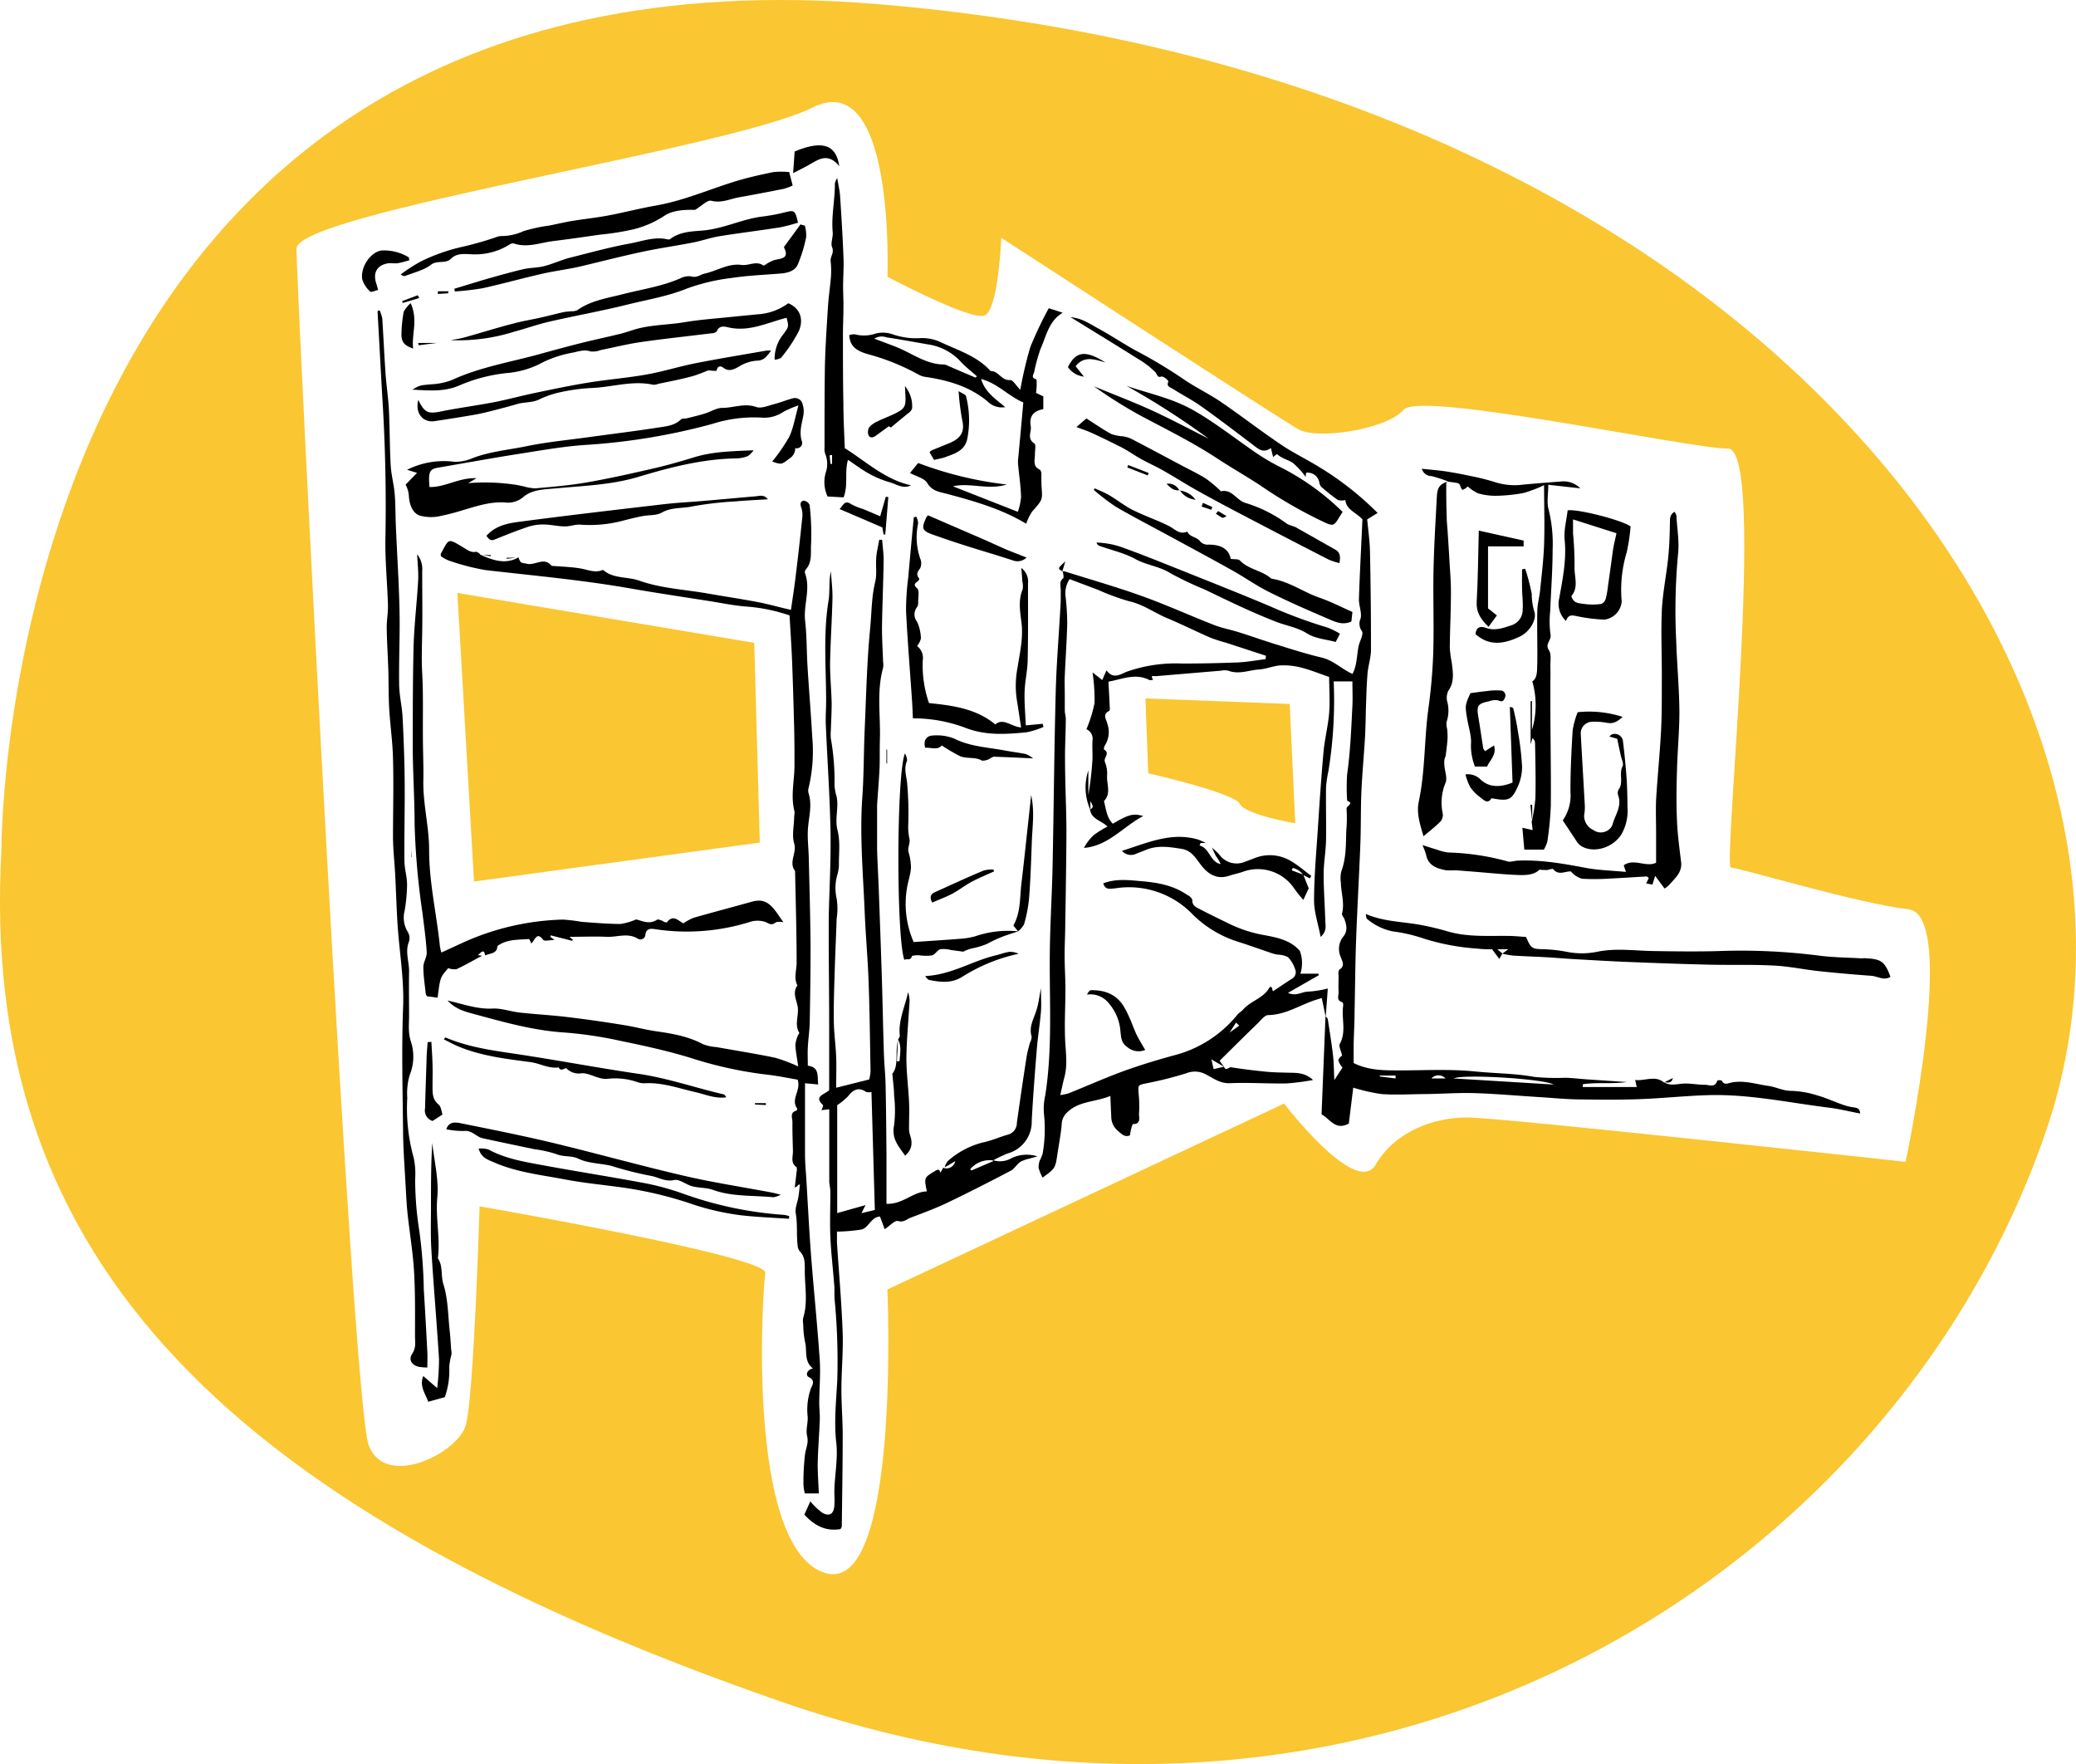
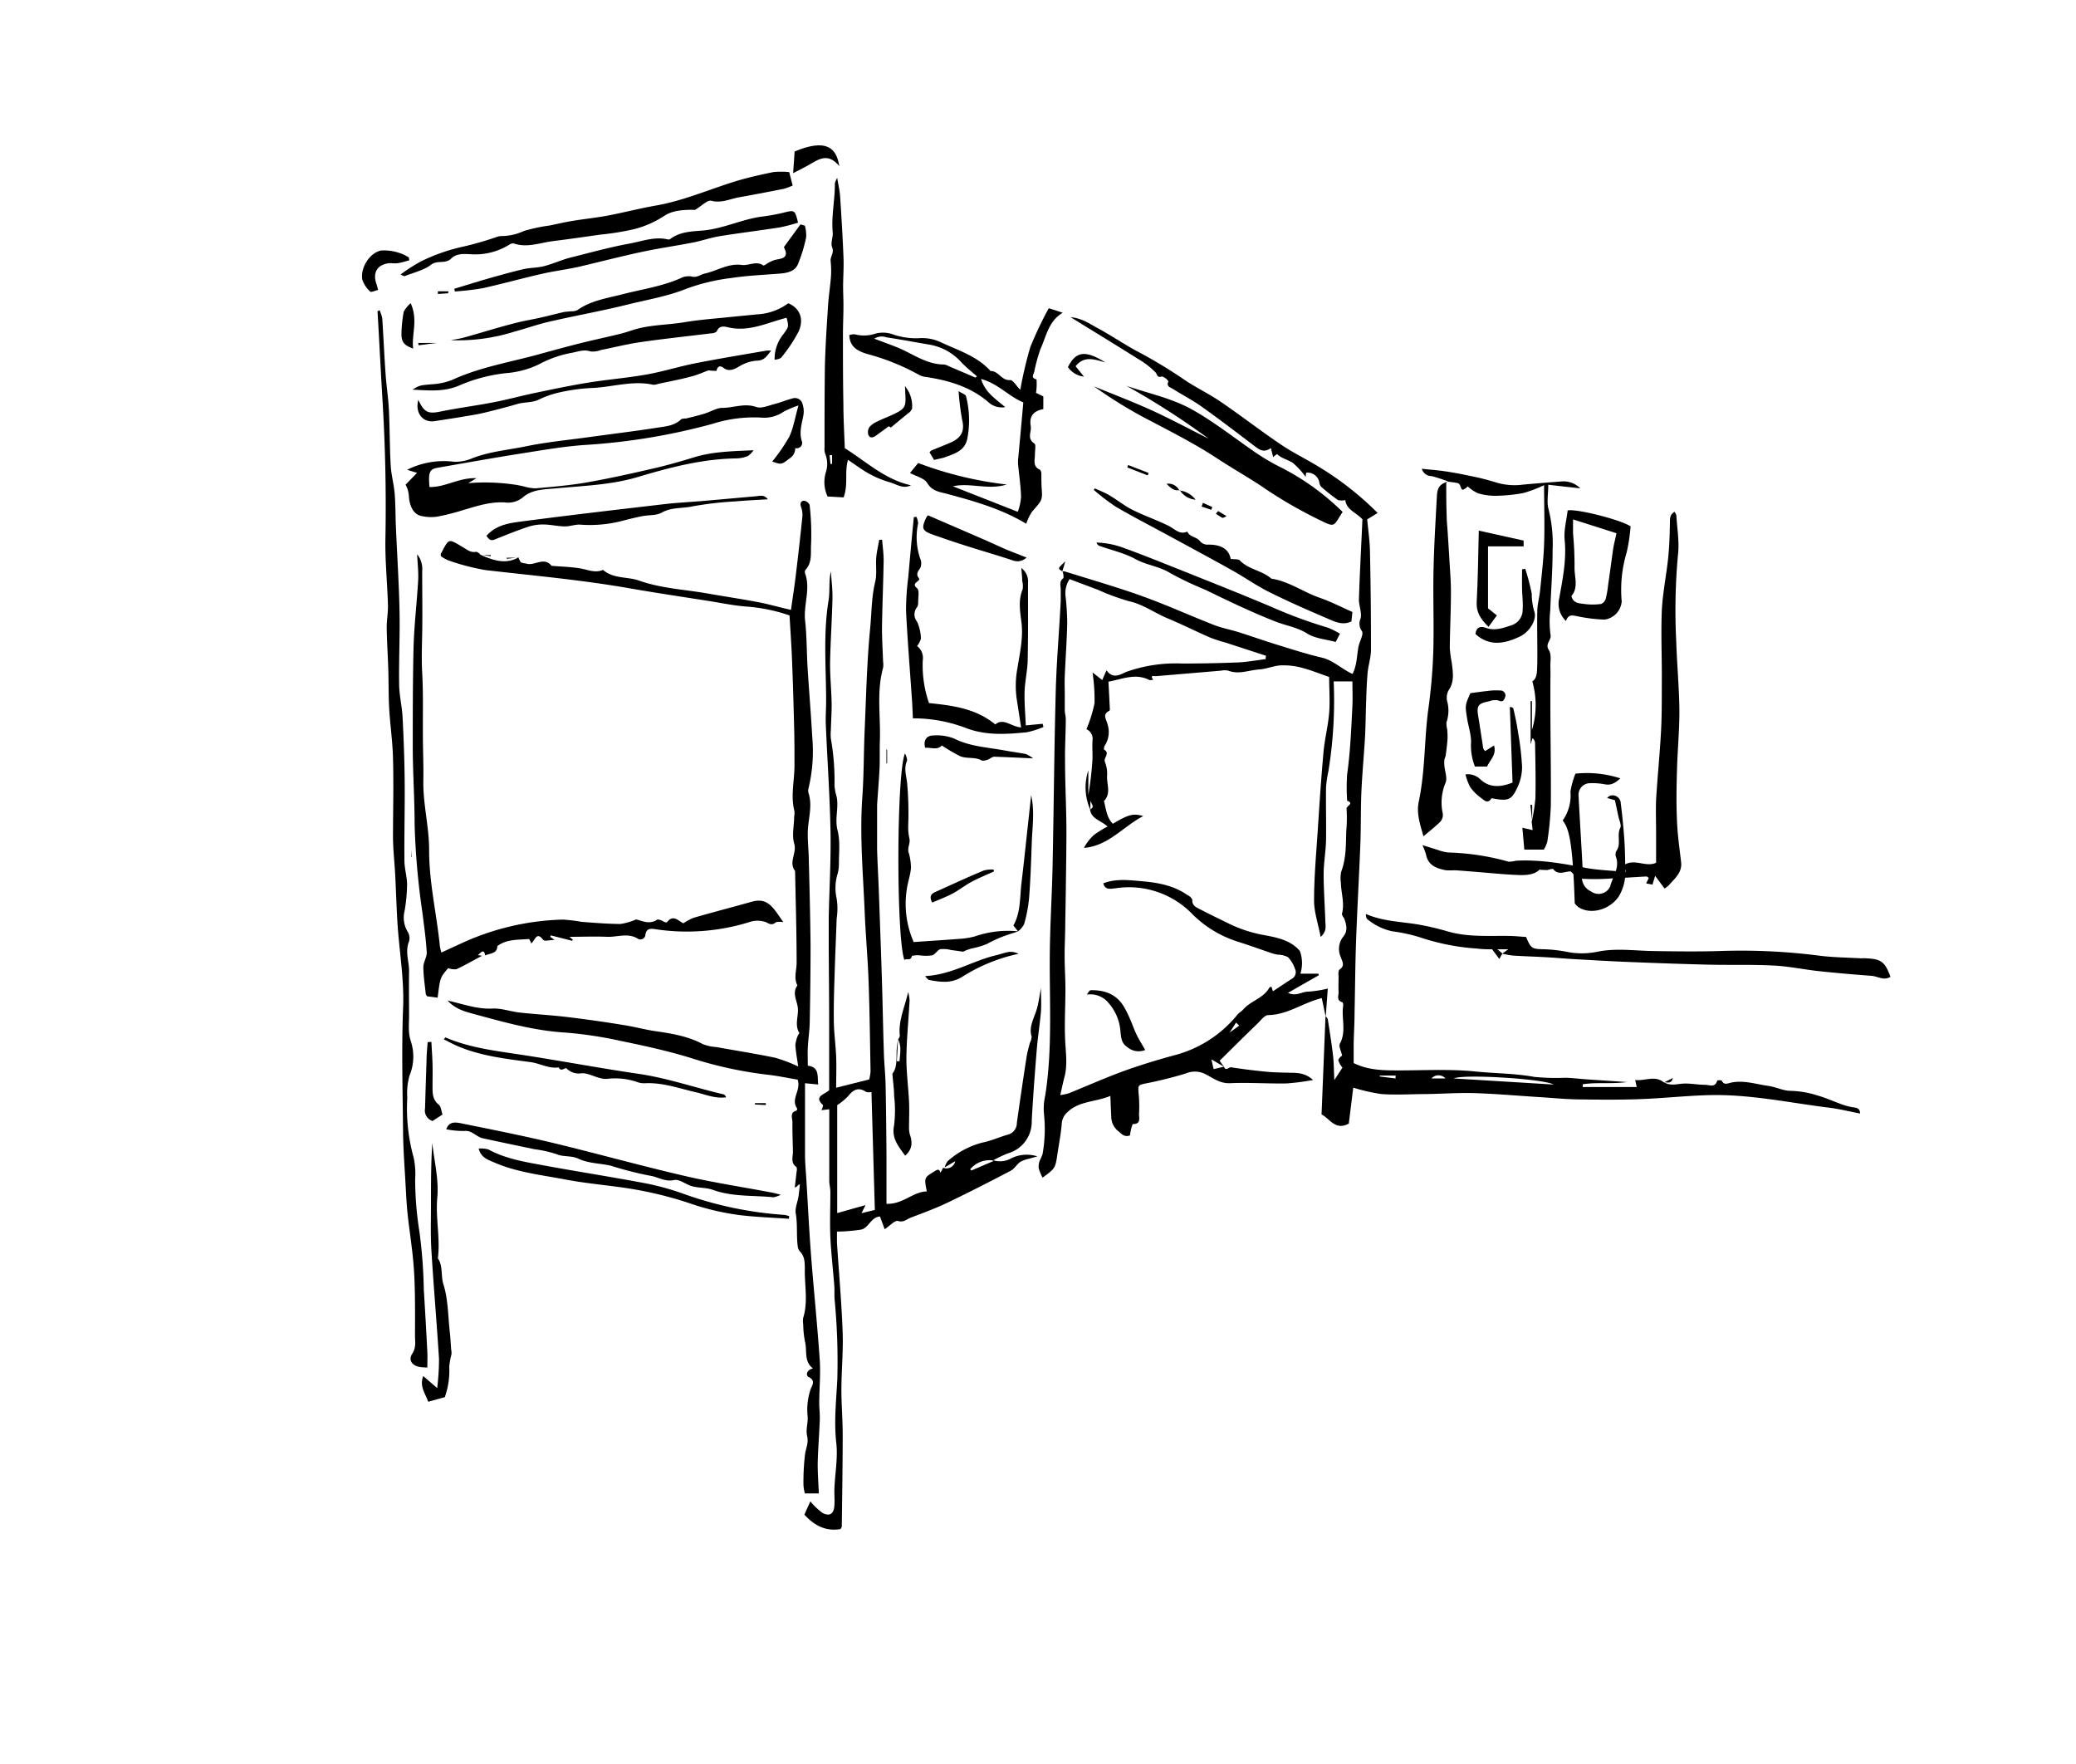
<svg xmlns="http://www.w3.org/2000/svg" id="a90775e9-e2d1-4d7d-bf5c-c9ee21fdeff3" data-name="Calque 2" viewBox="0 0 415.89 353.34">
  <defs>
    <style>.bbec4240-d647-4fae-9332-c8ef2716f887{fill:#fac631;}.\32 e0c1c30-e868-4709-9557-df4dc9a5e782{fill:#fff;}</style>
  </defs>
  <title>internat</title>
-   <path class="bbec4240-d647-4fae-9332-c8ef2716f887" d="M5.7,177S4.64-7.51,181.65,7.42s264.46,136.5,233.53,226.07S279.76,388.12,162.46,347.6,1.44,254.82,5.7,177Z" transform="translate(-5.42 -6.56)" />
  <path class="2e0c1c30-e868-4709-9557-df4dc9a5e782" d="M387.74,188.69c-10-1.11-33.9-8.34-35.57-8.34s7.23-83.93-.56-83.93-61.7-11.67-65-7.78-17.23,6.11-21.12,3.89S206,54.19,206,54.19s-0.56,14.45-3.34,15.56S183.2,62,183.2,62s1.67-42.24-15-33.9S64.81,49.18,64.81,56.41,75.93,287.07,79.26,296s17.79,1.67,19.45-3.89,2.78-43.91,2.78-43.91,57.8,10,57.25,13.34-3.89,54.47,11.67,60,12.78-56.69,12.78-56.69l79.48-37.24s14.45,18.9,18.34,12.23,11.67-9.45,18.34-9.45,87.82,8.89,87.82,8.89S397.75,189.8,387.74,188.69Zm-287.36-5.56-3.33-57.8,59.47,10,1.11,40Zm153.41-15.56c-1.11-2.22-18.34-6.11-18.34-6.11l-0.56-15,28.9,1.11,1.11,23.9S254.9,169.8,253.79,167.57Z" transform="translate(-5.42 -6.56)" />
  <path d="M271,210.25l-0.79-3.78c-0.59.19-1.27,0.37-1.93,0.62-2.88,1.07-5.54,2.74-8.78,2.8-0.72,0-1.46,1-2.11,1.64-2.52,2.43-5,4.9-7.64,7.51l0.87,1.19-2.52-1.47,0.45,1.95,2.07-.48c0.39,1,1,0,1.46.12q3.47,0.54,7,.88c1.48,0.15,3,.16,4.47.2s3.22-.1,4.92,1.46a48.07,48.07,0,0,1-5.34.69c-3.77.06-7.55-.21-11.31-0.05-2,.08-3.33-1-4.82-1.76a4.61,4.61,0,0,0-4-.2,77.78,77.78,0,0,1-8,2c-1.6.35-1.6,0.3-1.48,2a25.57,25.57,0,0,1,.09,4c-0.07.79,0.52,2.18-1.28,2.15a9.88,9.88,0,0,0-.54,2.26c-1.09.44-1.68-.29-2.39-0.88a3.7,3.7,0,0,1-1.36-2.86c-0.06-1.23-.11-2.45-0.18-4.16-3.09,1.27-6.21,1-8.54,3.2a3.36,3.36,0,0,0-1.2,2.36c-0.15,2-.55,4-0.84,5.94-0.44,3-.44,3-3,4.87a9.9,9.9,0,0,1-.78-1.9,3.52,3.52,0,0,1,.23-1.55,9.09,9.09,0,0,0,.56-1.32,28.68,28.68,0,0,0,.27-8,11.9,11.9,0,0,1,.26-3.71c1.47-9.38.82-18.81,0.91-28.23,0.05-6,.44-11.91.56-17.87,0.24-11.62.32-23.24,0.63-34.85,0.16-6,.7-12.08,1-18.11,0-.75,0-1.5,0-2.25s-0.38-1.66.55-2.3a3.12,3.12,0,0,0-.19-1.34l-0.06,0a1.41,1.41,0,0,1,.5,0c5.17,1.62,10.39,3.11,15.48,4.94,4.88,1.75,9.62,3.91,14.46,5.8,1.62,0.63,3.37.94,5,1.46,2.48,0.78,4.93,1.66,7.41,2.42,3,0.93,6.06,1.92,9.14,2.64,2.34,0.55,3.93,2.27,6.16,3.27,0.88-1.65.85-3.57,1.19-5.41,0.2-1.1,1.11-2.55.69-3.17a2.5,2.5,0,0,1-.26-2.51c0.29-1.21-.37-2.61-0.33-3.92,0.17-5.29.46-10.58,0.7-15.94-1.11-1.32-3.21-1.87-3.43-3.87a3.26,3.26,0,0,1-1.46,0,39.06,39.06,0,0,1-3.37-2.66,1.84,1.84,0,0,1-.4-1,2.38,2.38,0,0,0-2.6-1.82,3.7,3.7,0,0,0-.11.85,15.24,15.24,0,0,0-2.61-2.85c-1-.63-2.23-0.86-3.12-1.74a6.39,6.39,0,0,0-.79.61l-0.45-1.82c-1.46,1.08-2.41.27-3.43-.51-3.46-2.63-6.92-5.27-10.46-7.79-1.83-1.31-3.86-2.34-5.76-3.55-0.47-.3-1.38-0.46-0.87-1.49a2.39,2.39,0,0,0-1.32-1c-1,.35-0.87-0.38-1.29-0.83a17,17,0,0,0-3.52-2.7c-4.34-2.73-8.72-5.4-13.48-8.34,2.31,0.22,3.8,1.32,5.34,2.15,2.66,1.43,5.17,3.15,7.83,4.59a98.06,98.06,0,0,1,9.4,5.64c2.39,1.66,5.07,2.91,7.48,4.55,4.09,2.79,8,5.83,12.11,8.6,2.42,1.64,5.09,2.91,7.58,4.45a61.15,61.15,0,0,1,11.77,9.24l-2.09,1.29c0.19,2,.51,4.2.56,6.36q0.21,9.87.2,19.73c0,1.57-.54,3.13-0.68,4.71-0.18,2-.23,4-0.3,6-0.08,2.24-.09,4.49-0.21,6.73-0.21,3.69-.57,7.37-0.73,11.06-0.15,3.51-.07,7-0.21,10.54-0.25,6.38-.62,12.76-0.85,19.14-0.18,4.85-.2,9.71-0.31,14.57,0,2.09-.14,4.19-0.18,6.28,0,1.26,0,2.51,0,3.78,3,1.47,6,1.46,9,1.47,5.11,0,10.26-.3,15.32.21,3.95,0.4,7.93.37,11.86,1.09a44.81,44.81,0,0,0,6.28.17c1.45,0.05,2.9.23,4.35,0.33l7.93,0.53c-3.21.44-6.07,0-8.84,0.45l0,0.55h10.81L333,222.89c2,0.23,4-1,5.76.5l0-.06c1.13,0.72,2.29.44,3.53,0.31,1.55-.16,3.14.22,4.71,0.21,0.84,0,2,.67,2.44-0.84a1.39,1.39,0,0,1,.91,0c0.43,0.93,1.07.59,1.76,0.43,2.58-.59,5,0.28,7.56.63,1.56,0.22,2.94,1,4.61,1a18.63,18.63,0,0,1,5.14.89c1.74,0.48,3.39,1.25,5.09,1.85a11.28,11.28,0,0,0,2.15.55c0.7,0.1,1.34.15,1.41,1.24-2.29-.42-4.51-1-6.75-1.23-7.82-1-15.58-2.65-23.5-2.45-4.6.12-9.19,0.63-13.79,0.8-4,.15-7.92.12-11.87,0.06-2.77,0-5.53-.29-8.29-0.46-4.35-.27-8.69-0.66-13-0.8-3.23-.1-6.48.14-9.72,0.19-3,0-6,.21-8.94,0a36.35,36.35,0,0,1-5.69-1.29l-0.89,7.2c-2.71,1.48-3.81-1-5.46-1.84l0.79-19.64a1.5,1.5,0,0,1,.45.53c0.38,2.44.77,4.87,1.06,7.32,0.17,1.45.16,2.91,0.26,4.92l1.63-2.51a3.88,3.88,0,0,1-.84-1.5,1.87,1.87,0,0,1,.77-0.89c-0.19-.92-0.73-1.87-0.45-2.39,1.35-2.48.27-5.1,0.66-7.61a0.93,0.93,0,0,0-.16-0.7c-1.27-.34-0.72-1.32-0.76-2.07-0.05-1.09,0-2.17,0-3.26a2,2,0,0,1,.12-1.17c1.23-.76.65-1.59,0.32-2.54a3.94,3.94,0,0,1,.47-4.06c1-1.18.68-2.44,0.21-3.7a2.66,2.66,0,0,1-.46-0.84c0.6-2.13-.15-4.2-0.2-6.29a6.32,6.32,0,0,1,.08-2.26c1-2.65.92-5.39,1-8.13a27.73,27.73,0,0,0,.06-4.4c-0.09-.63,1.63-1.06.12-1.64a38.23,38.23,0,0,1,0-5.32c0.64-4.55.82-9.12,1.05-13.69,0.08-1.57,0-3.14,0-4.89h-3.75a88,88,0,0,1-1.06,18,22.89,22.89,0,0,0-.47,3.16c-0.05,3.55.05,7.1,0,10.64-0.05,2.25-.47,4.5-0.48,6.75,0,3.1.23,6.21,0.33,9.31,0,1,.41,2.11-0.93,3.32-0.51-2.67-1.32-5-1.32-7.26,0-4.76.44-9.53,0.75-14.28,0.34-5.2.68-10.39,1.15-15.58,0.24-2.59.91-5.14,1.12-7.73,0.2-2.41,0-4.84,0-7.22-1.86-.64-3.64-1.37-5.49-1.85a14.07,14.07,0,0,0-4.2-.47c-1.46.08-2.89,0.73-4.36,0.82-2,.13-4.05,1.06-6.15.24a3.49,3.49,0,0,0-1.47,0L237,142c-0.43,0-1.25-.25-0.57.7a1.56,1.56,0,0,1-.74.08c-2.81-1.45-5.44-.17-8.21.32,0.1,1.9.19,3.64,0.27,5.37a0.67,0.67,0,0,1-.08.46c-1.49.74-.62,1.66-0.38,2.7a5,5,0,0,1-.51,4.22,1.26,1.26,0,0,0-.19.85c1.3,0.74-.16,1.64.18,2.48a6.21,6.21,0,0,1,.44,2.67c-0.14,1.73.88,3.61-.63,5.17,0.43,1.57.51,3.3,1.78,4.54,3.2-1.89,4.09-2.11,6.09-1.54-4,2.08-7,6-11.88,6.38a9.37,9.37,0,0,1,2-2.59,20.93,20.93,0,0,1,2.72-1.69c-1.3-1.24-3.23-1.47-3.5-3.4,0.7-.48.7-0.48,0.07-1.73v1.8a10.9,10.9,0,0,1-.41-7.92v4.91a64.59,64.59,0,0,0,.81-6.86c0.09-1.43-.09-2.88.05-4.3a2.11,2.11,0,0,0-1.24-2,27.68,27.68,0,0,0,1.62-5.21,36.45,36.45,0,0,0-.4-6.16l1.94,1.53,0.86-1.95c1.36,1.9,2.89.75,4,.3a29.55,29.55,0,0,1,11.16-1.66q5.56,0,11.12-.22c1.87-.08,3.73-0.43,5.59-0.66l0.07-.68-8-2.61a32.13,32.13,0,0,1-3.11-1c-3-1.31-5.89-2.76-8.87-4-2.49-1.08-4.7-2.71-7.45-3.31a45.9,45.9,0,0,1-6.18-2.27l-5.73-2.16a5.15,5.15,0,0,0-.78,3.65,50.63,50.63,0,0,1,.31,5.2c-0.08,3.5-.34,7-0.49,10.49-0.06,1.33,0,2.66,0,4,0,1,0,2,0,2.94,0,0.58.2,1.16,0.2,1.73,0,2.69-.18,5.37-0.15,8.06,0,4.62.24,9.23,0.28,13.85,0,3.48-.05,7-0.1,10.45q-0.05,4.15-.13,8.29c0,2.31-.14,4.62-0.13,6.94s0.16,4.35.16,6.52c0,3.44-.22,6.9-0.05,10.33,0.12,2.45.5,4.88-.15,7.31-0.29,1.08-.51,2.18-0.83,3.59a11.49,11.49,0,0,0,1.68-.35c3.58-1.45,7.1-3,10.72-4.35,3.37-1.23,6.82-2.28,10.28-3.23a24,24,0,0,0,12.81-8.18c0.31-.39.79-0.63,1.12-1,1.52-1.78,4.13-2.27,5.3-4.46a0.79,0.79,0,0,1,.4-0.11l0.29,0.89c1.3-.86,2.54-1.7,3.81-2.51a1.52,1.52,0,0,0,.6-2,6.2,6.2,0,0,0-1.4-2.33,4.84,4.84,0,0,0-2.07-.5,8.74,8.74,0,0,1-1-.23c-2.26-.76-4.5-1.58-6.77-2.3a22.5,22.5,0,0,1-9.21-5.48,17.67,17.67,0,0,0-15.57-5.27c-1.06.1-2,.35-2.38-1,2.6-1,5.23-.64,7.77-0.42,3.18,0.27,6.35.85,9.07,2.75a2.06,2.06,0,0,1,1,.94c-0.09,1.22.81,1.54,1.58,1.94,1.78,0.93,3.6,1.81,5.41,2.69a26.56,26.56,0,0,0,6.88,2.37c2.8,0.52,5.76,1,7.67,3.27a7,7,0,0,1,.11,4.55h3.62l0.06,0.32-6.16,3.52c1.66,0.8,2.8-.27,4.07-0.24a21.76,21.76,0,0,0,3.9-.62Zm45.65,13.55c-1.83-1.13-18.07-2.15-20-1.22ZM285,222.58V222h-3.16v0.19Zm10,0a1.9,1.9,0,0,0-2.82,0h2.82ZM253.68,212l-0.64-.61-1.29,2Z" transform="translate(-5.42 -6.56)" />
  <path d="M194.68,240.39a3.38,3.38,0,0,1,.61-1.26,16.76,16.76,0,0,1,7-3.72c1.72-.34,3.35-1.1,5-1.56a2.41,2.41,0,0,0,1.84-2.38q0.92-6.58,1.94-13.15c0.15-1,.44-2,0.69-2.92a2.9,2.9,0,0,0,.34-1.18c-0.64-2,.48-3.67,1-5.46,0.39-1.26.53-2.59,0.86-4.27,0,1.82.1,3.25,0,4.66-0.22,2.59-.64,5.15-0.85,7.74-0.38,4.73-.75,9.46-1,14.19a6.57,6.57,0,0,1-4.82,6.52,27,27,0,0,0-2.94,1.4,5.05,5.05,0,0,0-4.57,1.77,1.15,1.15,0,0,0,.26.24l4.35-1.86-0.12-.22a4.58,4.58,0,0,0,3.82-.4,7.07,7.07,0,0,1,5.16-.34c-0.79.22-1.19,0.32-1.59,0.45a6.69,6.69,0,0,0-1.84.65c-0.72.51-1.19,1.42-2,1.82-4.22,2.21-8.46,4.38-12.75,6.43-2.35,1.12-4.81,2-7.24,2.94-0.79.3-1.38,1-2.52,0.65-0.62-.17-1.6.95-2.66,1.65l-0.94-2.54c-1.8.09-2.25,2.27-3.75,2.61a35.06,35.06,0,0,1-4.87.41c0,0.75,0,1.49,0,2.22,0.39,6,.92,11.92,1.14,17.89,0.14,3.83-.24,7.68-0.25,11.53,0,3,.26,6.06.26,9.09,0,6.12-.11,12.24-0.18,18.36a1.51,1.51,0,0,1-.29.5c-2.88.48-5.16-.66-7.21-2.9l1.2-2.66a13.34,13.34,0,0,0,2.44,2.32c1.41,0.75,2.24.19,2.37-1.41,0.08-1,0-2,0-3,0.06-3.23.75-6.45,0.38-9.67-0.48-4.24,0-8.46.21-12.68a129.89,129.89,0,0,0-.54-16c-0.08-.9,0-1.81-0.06-2.71-0.25-3.25-.64-6.5-0.79-9.76-0.13-3,0-6.05,0-9.08,0-.74-0.22-1.48-0.22-2.22,0-4.75,0-9.5,0-14.33l-1.57.18a2.78,2.78,0,0,0,.33-1c-1.93-1.78.21-2.07,1.22-3,0-4.16,0-8.54,0-12.91,0-5.3-.06-10.59-0.09-15.89,0-1.93,0-3.86,0-5.78,0.12-5.72.46-11.45,0.36-17.16-0.13-7.15-.64-14.29-0.94-21.43-0.07-1.59.06-3.19,0.06-4.78,0-6.72-.61-13.45.49-20.16,0.31-1.88,0-3.86.46-5.8,0.12,1.81.36,3.63,0.32,5.43-0.1,4.36-.41,8.72-0.48,13.09,0,2.65.27,5.31,0.32,8,0,1.75-.11,3.5-0.16,5.25a8.91,8.91,0,0,0,0,1.73,48.38,48.38,0,0,1,.73,9.36,9.54,9.54,0,0,0,.41,2.2c0.49,2.23-.4,4.44.19,6.77s0.25,4.67.28,7a7.69,7.69,0,0,1-.25,1.7,9.61,9.61,0,0,0-.2,5,13,13,0,0,1,0,4c-0.12,3.5-.28,7-0.39,10.5-0.1,3.25-.22,6.51-0.18,9.76,0,2.48.37,4.94,0.47,7.42,0.08,2,0,3.94,0,6.21l6.62-1.66a8.72,8.72,0,0,0,.27-1.65c-0.11-6-.18-12-0.39-17.93-0.17-4.69-.6-9.37-0.79-14.07-0.32-7.57-1-15.13-.48-22.73,0.33-4.52.28-9.06,0.48-13.59,0.3-6.8.44-13.61,1.1-20.38,0.3-3.08.26-6.22,1-9.28,0.39-1.56.09-3.28,0.22-4.92,0.1-1.19.39-2.37,0.6-3.55l0.58,0c0.11,1.43.32,2.86,0.3,4.28-0.07,4.45-.27,8.9-0.33,13.35,0,2.26.14,4.51,0.22,6.77a4.32,4.32,0,0,1,0,1.26c-1.33,4.77-.48,9.63-0.64,14.45-0.06,1.84,0,3.69-.06,5.53-0.12,2.5-.34,5-0.5,7.49,0,0.5,0,1,0,1.51,0,2.43,0,4.86,0,7.29,0.07,2.75.24,5.5,0.34,8.24,0.22,6,.44,12.06.63,18.09,0.15,4.85.23,9.71,0.39,14.56,0.06,2.07.29,4.13,0.34,6.19,0.1,4.67.14,9.35,0.18,14,0,3.26,0,6.53,0,10,3.33,0.13,5.3-2.44,8.08-2.48-0.55-2.81-.52-2.76,1.5-4,0.64-.41,1-0.59,1.24.26,0.17-.32.35-0.65,0.53-1a1.79,1.79,0,0,0,2.42-1.32Zm-14,8.53L180,225.29a2.36,2.36,0,0,1-1.05,0c-1.56-1.06-2.62-.45-3.65.87a13,13,0,0,1-2.16,1.77v21.62l5.67-1.6L178,249.57Z" transform="translate(-5.42 -6.56)" />
  <path d="M101.62,117.67c2.49,1.07,5,2.05,7.66.54l0,0a3.22,3.22,0,0,0,.51,1,3.28,3.28,0,0,0,1,.22c1.67,0.61,3.59-1.47,5.13.47,1.9,0.16,3.83.2,5.71,0.51,1.54,0.25,3,1,4.59.3,2.09,1.83,4.88,1.31,7.27,2.16,4.41,1.56,9.07,1.76,13.63,2.56,3.47,0.61,7,1.13,10.42,1.79,2,0.39,4.06,1,6.34,1.5,0.35-2.51.73-4.88,1-7.26q0.69-5.64,1.27-11.3a4.34,4.34,0,0,0-.21-1.93c-0.27-.7-0.18-1.27.48-1.38a1.48,1.48,0,0,1,1.19.84,51.3,51.3,0,0,1,.3,7.78c-0.13,1.73.3,3.71-1.12,5.22a0.87,0.87,0,0,0-.08.74c1.13,3.14-.35,6.28,0,9.44s0.3,6.21.49,9.31c0.29,4.68.68,9.36,0.94,14a31.86,31.86,0,0,1-.74,10.25,1.83,1.83,0,0,0,0,1c0.79,2.49,0,4.92-.14,7.39-0.09,1.82.13,3.66,0.18,5.49,0.14,5.87.31,11.75,0.36,17.62,0,5-.06,10-0.16,15,0,1.83-.3,3.65-0.39,5.48-0.06,1.15,0,2.31,0,3.62,2.35,0.27,1.89,2.07,2.08,3.76l-2.64-.25c0,1.73,0,3.45,0,5.17,0,3,0,6.07,0,9.11,0,1.67.17,3.34,0.27,5,0.3,5,.55,10,0.93,15.06,0.54,7,1.27,14,1.75,21.06,0.19,2.83-.08,5.7-0.1,8.55,0,1.16.15,2.33,0.11,3.49-0.11,2.93-.36,5.87-0.42,8.8,0,1.9.14,3.81,0.23,5.92h-2.8a8.57,8.57,0,0,1-.28-1.67,46.44,46.44,0,0,1,.33-6.28c0.19-1.17.72-2.17,0.41-3.51s0.18-2.57.1-3.92a12.77,12.77,0,0,1,.65-5.65c0.24-.58,1-1.58-0.44-2.28-0.66-.33-0.41-1.47.86-1.72-1.89-1.43-1.12-3.58-1.61-5.39a19.71,19.71,0,0,1-.35-3.49,3.55,3.55,0,0,1,0-1.26c1-3.24.26-6.53,0.32-9.79,0-1.27,0-2.52-1-3.53a2,2,0,0,1-.43-1.09c-0.27-2.14,0-4.31-.38-6.48-0.2-1.06.36-2.26,0.54-3.4,0.12-.78.19-1.57,0.29-2.44a1.28,1.28,0,0,0-.36.13,1,1,0,0,1-.67.48c0.12-1,.25-2.08.36-3.13a1.79,1.79,0,0,0,0-.93c-1.28-.87-0.7-2.12-0.73-3.23-0.05-1.94-.12-3.87-0.1-5.81,0-.81-0.58-1.9.79-2.28a0.5,0.5,0,0,0,.15-0.44c-1.36-1.9.85-3.6,0.1-5.77-1.88-.31-4-0.77-6.11-1a80.52,80.52,0,0,1-15.25-3.33c-4.63-1.43-9.39-2.46-14.14-3.44a80.61,80.61,0,0,0-11.17-1.67c-6.09-.38-11.89-2-17.71-3.58-2-.54-4.08-1-5.75-2.83,3.15,0.72,6,1.77,9,1.61,1.8-.09,3.62.6,5.45,0.8,3.15,0.35,6.32.51,9.46,0.89,3.83,0.46,7.65,1,11.46,1.63,2.12,0.33,4.21.91,6.34,1.22,3.26,0.47,6.48,1,9.44,2.59a8.86,8.86,0,0,0,2.67.58c3.95,0.71,7.92,1.33,11.84,2.15a31.57,31.57,0,0,1,4.59,1.74c-0.23-1.61-.51-3-0.57-4.3a6.38,6.38,0,0,1,.55-2,3.25,3.25,0,0,0,.25-0.41c-1.05-1.68-.07-3.48-0.33-5.2-0.22-1.45-1.13-2.86-.06-4.32-0.78-1.49-.16-3-0.16-4.53,0-6.13-.19-12.27-0.31-18.4-1.36-1.76.41-3.59-.18-5.51-0.5-1.66,0-3.61,0-5.44a3.83,3.83,0,0,0,.06-1c-0.81-3.07,0-6.13,0-9.19,0-2.69,0-5.39-.08-8.08-0.11-4.37-.24-8.74-0.41-13.11-0.12-2.94-.33-5.87-0.5-8.86a34.52,34.52,0,0,0-8.71-1.78c-2.42-.18-4.83-0.69-7.23-1.07-5.39-.85-10.79-1.65-16.17-2.59-9.55-1.67-19.2-2.53-28.82-3.64a46.07,46.07,0,0,1-7.31-1.9,7.59,7.59,0,0,1-1.59-.87,1.46,1.46,0,0,1-.05-0.46c1.73-3.16,1.36-3.19,4.58-1.27,0.84,0.51,1.51,1.06,2.56.83a1.76,1.76,0,0,1,.76.52v-0.07Z" transform="translate(-5.42 -6.56)" />
  <path d="M102,198c-1.7.91-3.39,1.87-5.13,2.7a3.76,3.76,0,0,1-1.66-.21c-1.61,1.85-1.61,1.85-2.12,5.91L91,206.13a1.4,1.4,0,0,1-.28-0.45c-0.19-1.8-.48-3.6-0.49-5.4,0-1,.73-2,0.68-3-0.16-2.65-.54-5.29-0.87-7.93a150.72,150.72,0,0,1-1.56-17.68c0-5-.34-10-0.37-15.07,0-6.82,0-13.64.16-20.46,0.13-4.45.67-8.89,0.92-13.34,0.09-1.74-.13-3.49-0.2-5.21A4.73,4.73,0,0,1,90,121c0,4.12.07,8.25,0,12.37-0.05,2.66-.15,5.31,0,8,0.23,4.17.11,8.36,0.14,12.54,0,3,.15,6,0.09,9-0.09,4.73,1.18,9.3,1.16,14,0,6.49,1.52,12.81,2.16,19.23a10.65,10.65,0,0,0,.29,1.22l4.35-2a51.59,51.59,0,0,1,20-4.6,34.18,34.18,0,0,1,3.74.45c2.59,0.2,5.18.41,7.77,0.43a12.49,12.49,0,0,0,3.15-.91c1.14,0.23,2.67,1.14,4.29,0a2.71,2.71,0,0,1,1.24.44,1.43,1.43,0,0,0,.63.16c1.22-1.67,2.28-.36,3.3.18a11,11,0,0,1,2.06-1.11c3.85-1.11,7.73-2.12,11.59-3.2,2-.57,3.28-0.15,4.72,1.71,0.54,0.69,1,1.43,1.68,2.37a3.53,3.53,0,0,0-1.48,0c-0.74.63-1.18,0.45-2,0a5.05,5.05,0,0,0-3.4,0,42.27,42.27,0,0,1-18.88,1.39c-0.86-.13-1.69-0.14-1.88,1.08a1,1,0,0,1-1.53.83c-2-1.23-4.12-.28-6.17-0.37-2.39-.11-4.79,0-7.51,0l0.7,0.62L120,195l-4.24-1.08-0.1.29,0.85,0.63c-0.89,0-2,.3-2.25,0-1.35-1.77-1.6,0-2.42.71a2.83,2.83,0,0,0-.44-0.9c-2.17.18-4.45,0-6.34,1.41-0.05,1.62-1.52,1.4-2.44,1.89-0.27-1.53-.91-0.49-1.47-0.07Z" transform="translate(-5.42 -6.56)" />
  <path d="M81.46,68.7A7.44,7.44,0,0,1,82,70.34c0.24,3.69.4,7.39,0.66,11.08,0.17,2.42.55,4.83,0.67,7.25,0.18,3.7.15,7.42,0.36,11.12,0.11,1.91.64,3.79,0.8,5.7,0.18,2.18.14,4.37,0.24,6.56,0.24,5.63.61,11.26,0.73,16.9,0.1,4.85-.15,9.7-0.08,14.55,0,2.24.57,4.47,0.69,6.71,0.22,4.29.38,8.58,0.42,12.87,0.05,5.28-.1,10.57-0.05,15.85,0,1.61.52,3.21,0.53,4.81a33,33,0,0,1-.49,5.25,5.49,5.49,0,0,0,.6,4.19,2.41,2.41,0,0,1,.29,1.93c-0.87,2.09.06,4.11,0,6.16-0.05,2.92,0,5.84,0,8.77,0,1.7-.23,3.34.36,5.11a9.83,9.83,0,0,1-.27,6.85,13.28,13.28,0,0,0-.45,4.48,36.87,36.87,0,0,0,1.29,12,15.74,15.74,0,0,1,.29,4.27,66.87,66.87,0,0,0,.86,10.54,100,100,0,0,1,.87,11.54q0.39,6.28.71,12.57c0.05,1,0,2,0,3.08a12.85,12.85,0,0,1-1.54-.11C88,280.11,87.16,279,88,277.72s0.55-2.42.56-3.58c0-4.34.06-8.7-.2-13-0.23-3.83-.88-7.63-1.29-11.45-0.19-1.81-.28-3.64-0.38-5.46-0.19-3.59-.48-7.18-0.52-10.77-0.08-8.33-.32-16.68,0-25,0.25-5.84-.8-11.5-1.14-17.25-0.19-3.19-.28-6.39-0.45-9.58-0.13-2.43-.41-4.86-0.43-7.3,0-5.28.15-10.55,0-15.83-0.07-3.35-.57-6.68-0.76-10-0.15-2.59-.1-5.19-0.18-7.78-0.09-2.83-.28-5.67-0.32-8.5,0-1.48.29-3,.25-4.45-0.13-4.44-.59-8.87-0.51-13.3q0.26-13.86-.58-27.68c-0.36-6-.65-11.93-1-17.9Z" transform="translate(-5.42 -6.56)" />
  <path d="M331.15,181.21l-0.45-1.32c2.06-1.49,4.47.48,6.49-.52,0-2.06,0-4,0-5.87,0-2.26-.09-4.52,0-6.77,0.28-4.65.76-9.29,1-13.94,0.18-3.62.13-7.25,0.15-10.88,0-4.38-.19-8.78,0-13.15,0.18-3.5.91-7,1.27-10.46,0.24-2.34.31-4.7,0.35-7.06,0-.86,0-1.62.92-2.16a2.42,2.42,0,0,1,.37.72c0.15,2.61.62,5.25,0.33,7.82a122.19,122.19,0,0,0-.36,17.32c0.15,4.71.6,9.42,0.64,14.13,0,3.86-.37,7.72-0.48,11.58-0.1,3.45-.17,6.9,0,10.35,0.1,2.75.5,5.5,0.82,8.24,0.25,2.11-1.27,3.26-2.42,4.61a5.93,5.93,0,0,1-.89.69L337,182l-0.54,1.75-1.26-.24,0.52-1.07a1.14,1.14,0,0,0-.43-0.32c-2.39.13-4.77,0.3-7.16,0.41a46,46,0,0,1-5.76.05,4.47,4.47,0,0,1-2.24-1.46c-1.16-.09-2.5.92-3.61-0.53a4.68,4.68,0,0,0-1.06.24,15.18,15.18,0,0,1-1.64-.07c-0.95,1-2.59,1.13-4.17,1.07-2.93-.1-5.85-0.42-8.78-0.65-1.32-.1-2.64-0.22-4-0.3a14.45,14.45,0,0,1-1.77,0c-1.86-.36-3.57-0.93-4-3.15a13.26,13.26,0,0,0-.72-1.89c1.18,0.37,2.1.67,3,.94a9,9,0,0,0,2.19.54,49.43,49.43,0,0,1,12.07,1.84,5.24,5.24,0,0,0,1.46-.19c4.87-.27,9.61.6,14.37,1.5C326,180.89,328.43,180.95,331.15,181.21Z" transform="translate(-5.42 -6.56)" />
  <path d="M209.82,84.64a78.3,78.3,0,0,1,2-8.54,75,75,0,0,1,3.7-7.8l2.8,0.9c-2.87,1.71-3.29,4.73-4.46,7.27a34.7,34.7,0,0,0-1.26,4.6c-0.19.65-.68,1.19,0.47,1.48a12.5,12.5,0,0,1-.1,2.71l1.46,0.7v2.55c-1.81.35-2.88,1.25-2.52,3.41,0.2,1.16-.83,2.47.73,3.48,0.36,0.23.1,1.43,0.11,2.19,0,1.12-.5,2.41,1,3.05a1.22,1.22,0,0,1,.29.87c0,0.89,0,1.79.05,2.69,0.19,2.53.16,2.49-1.91,4.84a9.91,9.91,0,0,0-1.17,2.43c-5-3-10.43-4.53-15.92-6-1.52-.4-2.94-0.53-3.92-2.17-0.56-.93-2.09-1.28-3.45-2l1.64-2a73.4,73.4,0,0,0,17.74,4.31c-3.73,1.17-7.31-.43-10.78.36l13,5.11a11.28,11.28,0,0,0,.65-3c-0.06-2.22-.41-4.44-0.61-6.66a6.92,6.92,0,0,1,.06-1.25c0.34-3.63.68-7.26,1-11-3-1.27-5.07-3.79-8.46-4.7,0.8,2.65,2.79,3.91,4.84,5.64A4,4,0,0,1,203.3,87c-3.58-3-7.87-4.25-12.38-4.93a3.89,3.89,0,0,1-1.42-.44,45,45,0,0,0-10.33-4.16c-1.82-.56-3.51-1.32-3.61-3.78a2.75,2.75,0,0,1,1.13-.16,7.2,7.2,0,0,0,4.19-.17,5.91,5.91,0,0,1,3.44.19,14.31,14.31,0,0,0,5.08.76,8.84,8.84,0,0,1,4.47.79c3.49,1.65,7.31,2.78,10,5.79,1.58-.08,2.15,1.94,3.91,1.8C208.37,82.66,209,83.85,209.82,84.64Zm-9-2.45,0.32-.24c-1.11-1-2.3-1.89-3.3-3a11.1,11.1,0,0,0-6.48-3.4c-2.79-.48-5.57-1-8.36-1.42a2.77,2.77,0,0,0-2.43.27c1.69,0.64,3.09,1.14,4.47,1.69,3.14,1.25,5.91,3.48,9.51,3.48a2.71,2.71,0,0,1,.94.34Z" transform="translate(-5.42 -6.56)" />
  <path d="M86.67,103.64l2.3-2.36-2-.62a16.46,16.46,0,0,1,9.47-1.6,8.66,8.66,0,0,0,3.65-.73c3.47-1.34,7.16-1.64,10.75-2.38,4.18-.86,8.46-1.26,12.7-1.85,4.49-.62,9-1.16,13.47-1.86,1.71-.27,3.53-0.36,4.9-1.73a2.51,2.51,0,0,1,.92-0.12c1.27-.31,2.55-0.61,3.8-1s2.33-1.12,3.49-1.13c2.26,0,4.43-1,6.8-.18,1,0.37,2.45-.28,3.66-0.59s2.45-.83,3.7-1.15a1.56,1.56,0,0,1,1.93,1.21,4.59,4.59,0,0,1,.17,2.1c-0.3,1.72-.89,3.36-0.36,5.17a1.08,1.08,0,0,1-1.29,1.49,2.37,2.37,0,0,1-1.14,2.08c-1.61,1.25-1.61,1.26-3.47.62a36.24,36.24,0,0,0,3.4-4.93c0.84-1.75,1.14-3.76,1.86-6.31a19.52,19.52,0,0,0-3,1.27,6.83,6.83,0,0,1-4.54,1.16,27.43,27.43,0,0,0-9.71,1.27,126.33,126.33,0,0,1-25.55,4.22c-4.34.3-8.66,1.07-13,1.75-5.47.86-10.91,1.85-16.37,2.79-1.76.3-2,.86-1.75,3.88,3.09,0.1,5.83-1.89,9.41-1.77l-1.65,1a40.88,40.88,0,0,1,9.11.27c0.65,0.07,1.29.23,1.93,0.35a9.42,9.42,0,0,0,2.42.42c3.42-.31,6.86-0.59,10.24-1.18,4.54-.79,9.05-1.8,13.55-2.84,2.69-.62,5.35-1.39,8-2.2,3.74-1.15,7.59-1.22,11.92-1.41a5,5,0,0,1-1.16,1.17,6.87,6.87,0,0,1-2.18.46c-6.81.08-13.35,1.78-19.78,3.71-5.37,1.6-10.85,1.77-16.33,2.28-2.34.22-4.85,0.18-6.68,1.74a4.7,4.7,0,0,1-3.72,1.09c-2.84-.17-5.49.69-8.16,1.48A46.85,46.85,0,0,1,93,110.05a8.84,8.84,0,0,1-3.23-.15c-1.45-.31-2.31-1.86-2.44-4A5.43,5.43,0,0,0,86.67,103.64Z" transform="translate(-5.42 -6.56)" />
  <path d="M306.4,197.54l-0.62,1.11-1.44-1.94c-0.79,0-1.87,0-2.94-.14a45.38,45.38,0,0,1-11.46-2.24,31.85,31.85,0,0,0-5.59-1.22,11.56,11.56,0,0,1-5.13-2.54,2.2,2.2,0,0,1-.16-0.93c3.46,1.5,7.07,1.52,10.57,2.12a53.65,53.65,0,0,1,5.85,1.38c4,1.15,8,.84,12,0.89,1.25,0,2.5.14,3.66,0.21,1,2.36,1.21,2.4,3.52,2.46a28.59,28.59,0,0,1,4.61.51,15.39,15.39,0,0,0,6.1,0c3.75-.78,7.49-0.21,11.24-0.15,4.42,0.07,8.84.13,13.25,0A123,123,0,0,1,370,198c2.74,0.34,5.52.36,8.28,0.52,0.33,0,.67-0.06,1,0,3,0.13,3.76.69,4.86,3.71-1.32.82-2.57-.12-3.83-0.21q-5.25-.38-10.48-0.93c-3.08-.33-6.14-1-9.23-1.13-4.25-.22-8.52-0.07-12.78-0.17-5.37-.13-10.73-0.32-16.1-0.54-3.6-.14-7.21-0.36-10.81-0.56-1.92-.11-3.83-0.28-5.75-0.39-2.21-.13-4.43-0.19-6.63-0.33a18.17,18.17,0,0,1-2.16-.39l1.2-.87h-2.18Z" transform="translate(-5.42 -6.56)" />
  <path d="M295.54,103a34.29,34.29,0,0,0-3.29-1.07,2.05,2.05,0,0,1-2-1.47c1.82,0.19,3.34.3,4.84,0.53,1.66,0.25,3.31.57,4.94,0.92a45.91,45.91,0,0,1,5.07,1.28,12.78,12.78,0,0,0,5.46.44c2.59-.24,5.18-0.44,7.77-0.64a4.69,4.69,0,0,1,3.67,1.39l-6.41-.72c0,1.87-.35,3.54.08,5a28.43,28.43,0,0,1,.79,8c0,4.08-.32,8.17-0.48,12.26a19.36,19.36,0,0,0,.06,4.76c0.25,1.14-1.18,1.8-.33,3.1,0.56,0.86.26,2.28,0.3,3.45s0,2.36,0,3.54,0,2.36,0,3.53c0,6.88.15,13.76,0.09,20.64a63.49,63.49,0,0,1-.7,7.18,6.35,6.35,0,0,1-.7,1.62h-3.91l-0.39-4.38,2.06,0.48-0.18-1.55-0.05.05a34.91,34.91,0,0,0,.78-4.86c0.09-3.68,0-7.37-.07-11.06a1.27,1.27,0,0,0-.52-1l-0.37,1.24V147h0.27v5.77a17.1,17.1,0,0,0,.07-9.72c1.09-.69.93-2.25,1-3.68,0.05-3.44-.07-6.88,0-10.32,0-1.4.42-2.79,0.56-4.19,0.31-3.07.69-6.15,0.8-9.23,0.14-3.84,0-7.68,0-11.89a26,26,0,0,1-4.11,1.57,32.79,32.79,0,0,1-5.71.56,12.18,12.18,0,0,1-3.48-.52,8.49,8.49,0,0,1-2-1.36,2.29,2.29,0,0,1-.49.42c-0.64.4-.64,0.38-1-0.52a0.88,0.88,0,0,0-.43-0.54c-0.72-.16-1.46-0.23-2.19-0.34Z" transform="translate(-5.42 -6.56)" />
  <path d="M295.49,103a0.89,0.89,0,0,0-.34.32c0,2.21,0,4.42.09,6.62,0,1.09.13,2.17,0.2,3.25,0.11,1.82.24,3.63,0.34,5.45,0.12,2.18.32,4.35,0.31,6.53,0,3.74-.2,7.47-0.23,11.21a25.81,25.81,0,0,0,.41,3c0.21,1.88.57,3.74-.69,5.52a3.2,3.2,0,0,0-.17,2.42,7.13,7.13,0,0,1-.22,3.93,4.61,4.61,0,0,0,.14,1.33,14.28,14.28,0,0,1,.08,1.93c-0.07,1.05-.2,2.11-0.34,3.15,0,0.37-.24.73-0.29,1.1a5.89,5.89,0,0,0,0,1.19c0.1,1.13.6,2.4,0.25,3.36a10.27,10.27,0,0,0-.58,6.21,2,2,0,0,1-.48,1.62c-1,1-2.07,1.82-3.38,2.93-0.68-2.36-1.44-4.6-.95-6.92,1.3-6.1,1.09-12.35,1.91-18.49a109,109,0,0,0,1-11.43c0.16-5.45-.06-10.91.05-16.36,0.1-5,.41-9.92.67-14.87,0.1-1.87.64-2.5,2.27-3Z" transform="translate(-5.42 -6.56)" />
  <path d="M247.56,94.44a155.58,155.58,0,0,0-16.47-10.59c4.51,1.55,9.16,2.47,13.39,4.88,4.39,2.5,8.3,5.61,12.43,8.45a43.23,43.23,0,0,0,5.31,3.1,50,50,0,0,1,12.17,8.82c-0.31.5-.58,0.91-0.84,1.33-0.82,1.38-1.13,1.49-2.51.89a90.83,90.83,0,0,1-13.23-7.59c-2.78-1.81-5.67-3.46-8.45-5.28-4.89-3.22-10.13-5.81-15.29-8.55a91.83,91.83,0,0,1-9.49-5.95c3.85,1.59,7.75,3.06,11.54,4.79S243.75,92.52,247.56,94.44Z" transform="translate(-5.42 -6.56)" />
  <path d="M144.67,48.6c-1.78-.05-4.42,0-6.16,1.19a19.88,19.88,0,0,1-6.09,2.68,51.51,51.51,0,0,1-6.7,1.08c-3.16.45-6.31,0.91-9.47,1.3-2.62.32-5.21,1.41-7.92,0.47a1.3,1.3,0,0,0-.91.27,13,13,0,0,1-7.2,1.92c-1.5-.05-3.21-0.35-4.4.83s-2.78.24-4.1,1.28-3.47,1.55-5.25,2.26a2.4,2.4,0,0,1-.79-0.34,31.67,31.67,0,0,1,4.19-2.68,37.17,37.17,0,0,1,8.47-2.93A64.57,64.57,0,0,0,105,54a3,3,0,0,1,1-.16,10.62,10.62,0,0,0,4.34-1,32.35,32.35,0,0,1,5.14-1.1c1.53-.31,3.06-0.68,4.6-0.93,2.32-.38,4.67-0.62,7-1.05,3.2-.6,6.37-1.43,9.58-2,5.41-.92,10.42-3.09,15.61-4.73,2.64-.84,5.36-1.44,8.07-2a16.16,16.16,0,0,1,3.18,0l0.7,2.69a12.35,12.35,0,0,1-1.77.66c-3,.59-5.95,1.17-8.93,1.69-1.84.32-3.55,1.24-5.62,0.7C147.1,46.6,146,47.8,144.67,48.6Z" transform="translate(-5.42 -6.56)" />
  <path d="M174.42,106.19l-3.21-.18a6.82,6.82,0,0,1-.35-4.84,5.33,5.33,0,0,0-.11-3.67,2.9,2.9,0,0,1-.15-1.25c0-5.37,0-10.75.07-16.12,0.09-4.1.37-8.19,0.63-12.29,0.13-2,.45-4,0.6-6a18.12,18.12,0,0,0-.08-3c-0.08-.92.76-1.63,0.3-2.74-0.35-.85.21-2,0.12-3-0.31-3.3.47-6.53,0.43-9.81a4.36,4.36,0,0,1,.47-1.09c0.24,1.49.51,2.58,0.58,3.68,0.27,4.09.52,8.18,0.68,12.28,0.08,1.89-.07,3.79-0.08,5.69,0,1.35.08,2.7,0.07,4,0,2-.11,4-0.1,6,0,4.55,0,9.1.09,13.65,0,3,.18,6,0.28,8.83,4.38,2.77,8.11,6.31,13.26,7.44-1.59.81-2.93-.25-4.3-0.62a19.68,19.68,0,0,1-4.12-1.72c-1.36-.74-2.6-1.69-4.2-2.76C174.57,101.17,175.39,103.63,174.42,106.19Zm-2.31-8.49-0.5.06,0.18,1.73,0.32,0V97.71Z" transform="translate(-5.42 -6.56)" />
  <path d="M189,110.07a3.62,3.62,0,0,1,.35,1.33,13.2,13.2,0,0,0,.4,7,2.39,2.39,0,0,1,0,2c-0.53.69-.83,1.23-0.27,1.94s-1.74.91-.34,2.05c0.51,0.42.2,1.88,0.22,2.86a1.57,1.57,0,0,1-.22.92,2.31,2.31,0,0,0,0,2.92,8.69,8.69,0,0,1,.77,3.37,3.85,3.85,0,0,1-.77,1.5,3,3,0,0,1,1.14,2.85,23,23,0,0,0,1.25,8.58c4.74,0.49,9.38,1.07,13.28,4.28,1.63-1.39,3.17.45,5.17,0.6-0.31-2-.59-3.89-0.89-5.76a19.09,19.09,0,0,1,.17-6.2c0.47-3,1.17-5.94.8-9-0.27-2.23-.7-4.48.23-6.7a4.29,4.29,0,0,0-.09-1.73c0-.68-0.09-1.36-0.17-2.55a3.38,3.38,0,0,1,1.33,3.08c0,5,.05,10.1-0.06,15.15,0,2.18-.55,4.34-0.62,6.52s0.14,4.45.24,6.78l3.38-.32,0.16,0.63a16.51,16.51,0,0,1-3.36,1.07c-4.1.4-8.15,0.69-12.19-.86a29.47,29.47,0,0,0-10.61-1.93c-0.05-1.1-.08-2.17-0.15-3.23-0.41-6.1-.92-12.2-1.22-18.3a52.19,52.19,0,0,1,.45-6.77c0.24-2.84.51-5.68,0.77-8.52,0.11-1.16.23-2.32,0.34-3.48Z" transform="translate(-5.42 -6.56)" />
  <path d="M163,70.21c-3.91,1-7.49,2.86-11.59,1.94-0.81-.18-1.9-0.5-2.4.8a1.74,1.74,0,0,1-1.14.38c-4.66.58-9.34,1.07-14,1.74-2.73.39-5.41,1.07-8.12,1.61a4.36,4.36,0,0,1-2,.28c-1.39-.48-2.59.07-3.89,0.29a22.27,22.27,0,0,0-6.52,2.31,18.34,18.34,0,0,1-6.53,1.74,32.51,32.51,0,0,0-9.56,2.55c-3,1.24-6,.92-9.21.76,1.55-.93,1.55-0.85,3.7-1.07A13.13,13.13,0,0,0,96,82.66c5.4-2.49,11.23-3.48,16.89-5,2.91-.8,5.82-1.6,8.75-2.34,2.68-.67,5.38-1.24,8.07-1.9,1.12-.27,2.21-0.69,3.33-1,3.11-.82,6.35-0.79,9.51-1.32S149,70.35,152.3,70c1.58-.16,3.17-0.3,4.75-0.47a11.5,11.5,0,0,0,6.28-2.22c2.2,0.88,3.21,3,2.13,5.55a29.49,29.49,0,0,1-3.6,5.4,2.81,2.81,0,0,1-1.26.34,7.84,7.84,0,0,1,1.81-5.17C163.41,72,163.48,72.07,163,70.21Z" transform="translate(-5.42 -6.56)" />
  <path d="M166.66,51.76a7.08,7.08,0,0,1,.26,2.32,29,29,0,0,1-1.69,5.49c-0.59,1.29-2,1.66-3.43,1.78-3.25.27-6.53,0.39-9.75,0.88a40.15,40.15,0,0,0-9,2.12c-3.86,1.57-7.91,2.22-11.89,3.21-5.21,1.3-10.5,2.23-15.73,3.44-2.36.54-4.65,1.37-7,2A37.33,37.33,0,0,1,95.72,74.7c0.89-.17,1.8-0.29,2.67-0.53,3.36-.93,6.7-2,10.07-2.85,1.78-.48,3.61-0.76,5.4-1.17,1.46-.33,2.91-0.72,4.37-1.05,0.52-.12,1.07-0.12,1.61-0.19a2.83,2.83,0,0,0,1.2-.2c2.73-1.95,6-2.42,9.1-3.21,3.88-1,7.87-1.56,11.57-3.19a3.58,3.58,0,0,1,2.18-.38c1.12,0.33,1.82-.37,2.7-0.57,2.48-.54,4.73-2.1,7.4-1.73,1.45,0.2,2.94-.92,4.38.13a2.46,2.46,0,0,0,.72-0.41,7.28,7.28,0,0,1,1.58-.73c1.33-.29,2.89-0.32,1.85-2.41a0.28,0.28,0,0,1,0-.24l3.26-4.46Z" transform="translate(-5.42 -6.56)" />
-   <path d="M273.75,119.35a13.91,13.91,0,0,1-2.07-.66q-7.28-3.72-14.52-7.51c-3.83-2-7.66-4-11.45-6.11-2.49-1.37-4.88-2.91-7.35-4.31-1.44-.82-3-1.49-4.42-2.3s-2.55-1.62-3.88-2.31c-2-1-4-2-6-2.9-0.86-.39-1.76-0.69-3-1.15l2-1.72c1.76,1.12,3.31,2.21,5,3.12a8.78,8.78,0,0,0,2.32.46,6.45,6.45,0,0,1,1.62.47c3.35,1.74,6.67,3.52,10,5.29,1.68,0.89,3.4,1.71,5,2.71a25,25,0,0,1,2.83,2.35c0.06,0.05.1,0.21,0.13,0.2,2.28-.56,3.17,1.82,5,2.33a27.31,27.31,0,0,1,8.34,4.21,16.37,16.37,0,0,0,1.54.57c2.72,1.51,5.4,3.07,8.12,4.58C273.87,117.22,274,118,273.75,119.35Z" transform="translate(-5.42 -6.56)" />
  <path d="M165.29,51.16a34.89,34.89,0,0,1-3.59.94c-4,.63-8.09,1.12-12.11,1.77-1.8.29-3.55,0.92-5.35,1.27-3.38.66-6.79,1.14-10.16,1.86-4.25.91-8.45,2-12.69,3-2.44.54-4.93,0.84-7.36,1.4-4,.91-7.91,2-11.9,2.89a53.26,53.26,0,0,1-5.59.65l-0.11-.54c2.21-.66,4.42-1.36,6.64-2,2.37-.67,4.75-1.35,7.15-1.91,1.38-.32,2.84-0.27,4.21-0.62,1.78-.46,3.46-1.25,5.24-1.71,4-1,7.91-2.09,11.92-2.82,2.5-.46,5-1.45,7.63-0.82a0.65,0.65,0,0,0,.48-0.09c1.92-1.46,4.25-1.51,6.47-1.69,4.19-.35,8-2.34,12.1-2.82a37.57,37.57,0,0,0,4.2-.78C164.61,48.6,164.69,48.63,165.29,51.16Z" transform="translate(-5.42 -6.56)" />
  <path d="M332.08,112a36.14,36.14,0,0,1-.78,5.2,25.92,25.92,0,0,0-1,9.83,4,4,0,0,1-3.43,3.64,32.14,32.14,0,0,1-5.46-.67c-1-.19-1.78-0.46-2.28.94a4.72,4.72,0,0,1-1.35-4.52c0.69-3.87,1.49-7.72,1.09-11.73-0.19-1.93.38-3.94,0.6-5.89C321.19,108.42,330.13,110.66,332.08,112Zm-11.84,14c0.38,1.45,1.58,1.39,2.5,1.53a12.42,12.42,0,0,0,3.47,0,1.69,1.69,0,0,0,.91-1.11,20.21,20.21,0,0,0,.46-2.7c0.35-2.39.67-4.79,1-7.18,0.16-1,.43-2,0.67-3.17l-8.7-2.77c0,1.19,0,2,0,2.81a66.63,66.63,0,0,1,.3,6.79C320.8,122.07,321.7,124.22,320.24,125.92Z" transform="translate(-5.42 -6.56)" />
-   <path d="M318.49,170.89a8.73,8.73,0,0,0,1.54-5.77c0-4.1.19-8.21,0.45-12.31a17,17,0,0,1,1-3.59,21.7,21.7,0,0,1,9,.94c-1.28,1.19-2.11,1.38-3.17,1.18a13.3,13.3,0,0,0-3-.21,2.32,2.32,0,0,0-2.21,2.46c0.26,4.85.56,9.7,0.82,14.55a9.94,9.94,0,0,1-.15,1.74,3.12,3.12,0,0,0,1.82,2.92,2.57,2.57,0,0,0,3.16-.08,2.24,2.24,0,0,0,.71-1c0.5-1.88,1.87-3.57,1.18-5.71a1.6,1.6,0,0,1,0-1.24c1.11-1.43.05-3.2,0.83-4.72,0.27-.53-0.21-1.45-0.36-2.18-0.22-1-.45-2.09-0.71-3.33l-1.56-.45a1.68,1.68,0,0,1,.52-0.43,1.64,1.64,0,0,1,2.2,1.47q0.45,3.59.71,7.2c0.14,2,.17,4,0.19,5.94a9.45,9.45,0,0,1-1.21,5.4c-1.6,2.55-5.16,3.82-7.78,2.52a3.22,3.22,0,0,1-1.13-1C320.45,173.84,319.54,172.45,318.49,170.89Z" transform="translate(-5.42 -6.56)" />
+   <path d="M318.49,170.89a8.73,8.73,0,0,0,1.54-5.77a17,17,0,0,1,1-3.59,21.7,21.7,0,0,1,9,.94c-1.28,1.19-2.11,1.38-3.17,1.18a13.3,13.3,0,0,0-3-.21,2.32,2.32,0,0,0-2.21,2.46c0.26,4.85.56,9.7,0.82,14.55a9.94,9.94,0,0,1-.15,1.74,3.12,3.12,0,0,0,1.82,2.92,2.57,2.57,0,0,0,3.16-.08,2.24,2.24,0,0,0,.71-1c0.5-1.88,1.87-3.57,1.18-5.71a1.6,1.6,0,0,1,0-1.24c1.11-1.43.05-3.2,0.83-4.72,0.27-.53-0.21-1.45-0.36-2.18-0.22-1-.45-2.09-0.71-3.33l-1.56-.45a1.68,1.68,0,0,1,.52-0.43,1.64,1.64,0,0,1,2.2,1.47q0.45,3.59.71,7.2c0.14,2,.17,4,0.19,5.94a9.45,9.45,0,0,1-1.21,5.4c-1.6,2.55-5.16,3.82-7.78,2.52a3.22,3.22,0,0,1-1.13-1C320.45,173.84,319.54,172.45,318.49,170.89Z" transform="translate(-5.42 -6.56)" />
  <path d="M224.74,104.38c1,0.47,2.08.87,3,1.44,1.58,0.93,3,2.1,4.66,2.92,2.35,1.17,4.85,2,7.2,3.19,1.19,0.6,2.12,1.81,3.68,1.11,0.46,1.13,1.85,1,2.54,1.93a2,2,0,0,0,1.71.68c2,0,4,.55,4.44,2.86,0.71,0.1,1.5,0,1.82.3,1.76,1.85,4.47,2,6.32,3.66,3.52,0.52,6.4,2.69,9.69,3.83,2.21,0.76,4.3,1.85,6.55,2.84l-0.2,1.9c-1.78.84-3.29,0.06-4.72-.55-4-1.71-8-3.46-11.85-5.39-2.54-1.27-4.87-2.94-7.36-4.32-4.31-2.41-8.66-4.74-13-7.1-3.43-1.87-6.92-3.65-10.29-5.63a43.21,43.21,0,0,1-4.39-3.36Z" transform="translate(-5.42 -6.56)" />
  <path d="M89.22,86.65c1.2,2.57,2,2.84,4.41,2.35,3.54-.72,7.12-1.18,10.67-1.86,2.79-.54,5.55-1.3,8.33-1.88,3.53-.74,7.07-1.48,10.63-2.06,3.89-.63,7.84-0.94,11.72-1.63,3.3-.59,6.52-1.61,9.81-2.26,4.68-.92,9.4-1.69,14.11-2.51a5.75,5.75,0,0,1,1,0c-0.86,1.09-1.39,2-2.84,2A7.82,7.82,0,0,0,153.44,80c-0.85.48-1.95,1.1-3.07,0.25-0.7-.53-1.22-0.35-1.41.6a12.28,12.28,0,0,1-1.61-.11c-1,.37-2.38,1-3.78,1.32-2.07.55-4.19,0.94-6.29,1.39a2.58,2.58,0,0,1-1,.18c-4.26-.94-8.39.55-12.6,0.66a38,38,0,0,0-6.73,1,19.19,19.19,0,0,0-3.7,1.37c-1.36.59-2.84,0.42-4.22,0.83-1.63.48-3.27,0.91-4.92,1.33-1.19.3-2.39,0.6-3.6,0.81q-4.06.7-8.13,1.3C90.13,91.21,88.53,89.31,89.22,86.65Z" transform="translate(-5.42 -6.56)" />
  <path d="M94.82,232.76c0.55-1.61,1.84-1.42,3-1.19,6,1.22,12,2.4,18,3.83,8.91,2.14,17.73,4.61,26.65,6.68,5.79,1.35,11.69,2.24,17.54,3.35,0.48,0.09.94,0.22,1.82,0.44a4.89,4.89,0,0,1-1.46.51c-4.05-.41-8.18-0.06-12.13-1.48-1.29-.47-2.78-0.36-4.13-0.72s-2.56-1.48-3.63-1.25c-1.86.41-3.24-.63-4.84-0.87a68.57,68.57,0,0,1-6.9-1.71c-0.41-.11-0.8-0.26-1.21-0.35-2.09-.42-4.35-0.45-6.21-1.33-1.48-.7-3-0.32-4.4-0.92a24.14,24.14,0,0,0-4.45-1c-3.45-.72-6.91-1.44-10.35-2.19-1.3-.28-2.13-1.64-3.71-1.46A16.9,16.9,0,0,1,94.82,232.76Z" transform="translate(-5.42 -6.56)" />
  <path d="M209.36,193.13c-1.11.38-2.24,0.7-3.33,1.14a26.09,26.09,0,0,0-2.89,1.37,15.59,15.59,0,0,1-3,.89,8.32,8.32,0,0,0-1.76.66c-0.92-.13-1.67-0.24-2.42-0.33a5.87,5.87,0,0,0-2.16-.17c-0.62.18-1,1.05-1.67,1.24a8.89,8.89,0,0,1-2.38,0,4.68,4.68,0,0,0-1.64.11c-0.24,1.09-1.07.43-1.52,0.8-1.63-4.6-1.59-37.32.12-41.36a3.28,3.28,0,0,1,.43,1.44c-0.68,1.52-.18,2.89,0,4.42a67.92,67.92,0,0,1,.23,8.46,10.61,10.61,0,0,0,.21,2.62c0.28,1-.38,1.84-0.16,2.79a11.42,11.42,0,0,1,.5,3.14c-0.09,1.39-.6,2.76-0.81,4.15a19,19,0,0,0,1.35,10.76c3.27-.23,6.34-0.42,9.41-0.66a14.49,14.49,0,0,0,2.9-.49,20.38,20.38,0,0,1,8.62-1Z" transform="translate(-5.42 -6.56)" />
  <path d="M163.47,250.69c-3.2-.22-6.4-0.34-9.58-0.7a50.63,50.63,0,0,1-10.5-2.47,76.56,76.56,0,0,0-14.19-3.22c-3.49-.47-7-0.81-10.47-1.47-4.83-.92-9.78-1.44-14.34-3.44-1.19-.52-2.59-0.91-3.08-2.76a5.43,5.43,0,0,1,1.94.17c3.53,1.92,7.44,2.52,11.29,3.23,6.77,1.25,13.58,2.3,20.34,3.58a52.46,52.46,0,0,1,7.25,2,74.55,74.55,0,0,0,20.39,4.3,5.43,5.43,0,0,1,1,.25Z" transform="translate(-5.42 -6.56)" />
  <path d="M273.86,133.5L273,135.15c-1.92-.53-4.07-0.67-5.69-1.68-2-1.26-4.21-1.57-6.29-2.38-4.84-1.89-9.54-4.16-14.22-6.43a67.93,67.93,0,0,1-6.89-3.27c-2.2-1.4-4.77-1.6-7-2.83s-4.85-1.8-7.29-2.68a1,1,0,0,1-.53-0.64,16.7,16.7,0,0,1,5.55,1.11c3.93,1.42,7.8,3,11.68,4.54,5.89,2.36,11.8,4.69,17.64,7.16a96.3,96.3,0,0,0,11.45,4.23A15.52,15.52,0,0,1,273.86,133.5Z" transform="translate(-5.42 -6.56)" />
  <path d="M94.53,286.42l-3.32.92c-0.64-1.77-1.79-3.12-1-5.15L93,284.6a48.61,48.61,0,0,0,.37-5.82c-0.45-7.28-1.09-14.56-1.53-21.84-0.19-3.09-.07-6.2-0.08-9.3,0-4,0-8.08.26-12.14,0.39,3.67,1.35,7.39,1,11-0.36,4.08.63,8.08,0.12,12.1,1.06,1.56.56,3.46,1.11,5.21,0.95,3,.92,6.36,1.28,9.56,0.13,1.15.18,2.31,0.27,3.46a4.44,4.44,0,0,1,.07,1,13.68,13.68,0,0,0-.45,2.55A15.84,15.84,0,0,1,94.53,286.42Z" transform="translate(-5.42 -6.56)" />
  <path d="M159.25,106.57c-2.39.15-4.43,0.23-6.45,0.42a69.21,69.21,0,0,0-8.66,1c-2,.45-4.17.13-6.13,1.24-1.08.62-2.58,0.46-3.88,0.71s-2.83.63-4.24,1a25.73,25.73,0,0,1-8.2.71c-1-.08-2.08.37-3.11,0.35-1.39,0-2.78-.36-4.17-0.38a9.63,9.63,0,0,0-3.13.44c-2.29.77-4.53,1.66-6.76,2.57-0.9.37-1.18-.16-1.66-0.73,2-2.25,4.65-2.57,7.16-2.9,9.5-1.25,19-2.35,28.53-3.46,2.58-.3,5.18-0.42,7.77-0.64,3.51-.3,7-0.63,10.52-0.93C157.59,105.9,158.45,105.56,159.25,106.57Z" transform="translate(-5.42 -6.56)" />
  <path d="M94.65,214.36c5,2.15,10.35,2.72,15.65,3.54,7.7,1.19,15.36,2.63,23.07,3.76,5.85,0.86,11.4,2.81,17.12,4.13a1.83,1.83,0,0,1,.41.57c-2.19.29-4.07-.54-6-1-3.39-.76-6.7-2-10.26-1.82a3.86,3.86,0,0,1-1.43-.19,13.52,13.52,0,0,0-6.22-.68,4.67,4.67,0,0,1-1.49-.2c-1.2-.31-2.42-1-3.56-0.93a3.45,3.45,0,0,1-3.06-1c-0.2-.19-1.08.81-1.54-0.17-2,.28-3.72-0.8-5.63-1.06-5-.67-10-1.22-14.72-3.25-0.91-.39-1.78-0.88-2.67-1.32Z" transform="translate(-5.42 -6.56)" />
  <path d="M185.34,214.73a1.53,1.53,0,0,0,.35-0.66c-0.37-3,1-5.79,1.66-8.79a7.54,7.54,0,0,1,.29,1.67c-0.2,3.85-.6,7.71-0.64,11.56,0,2.91.39,5.83,0.53,8.74,0.08,1.67,0,3.34,0,5a4.92,4.92,0,0,0,.15,1.49c0.51,1.51.64,2.92-.93,4.31-1.28-1.84-2.78-3.39-2.21-6.12a25.27,25.27,0,0,0,0-5.88c0-1.34-.21-2.68-0.35-4.43,0.93-1.08.82-2.84,0.85-4.59a20.8,20.8,0,0,1,.3-2.36q-0.13,2.23-.25,4.46h0.53C185.73,217.67,186.06,216.18,185.34,214.73Z" transform="translate(-5.42 -6.56)" />
  <path d="M299,161.68a3.56,3.56,0,0,1,3,1c1.7,1.61,3.89,1.67,6.43.63l-0.54-15.14a1.22,1.22,0,0,1,.68.24c0.37,1.55.71,3.11,0.94,4.69a58.94,58.94,0,0,1,.83,7,9.62,9.62,0,0,1-.9,4.11c-1.22,2.68-1.87,2.86-5.22,2.24-0.78,1.29-1.56.32-2.16-.11a9,9,0,0,1-2.11-2.12A11.19,11.19,0,0,1,299,161.68Z" transform="translate(-5.42 -6.56)" />
  <path d="M310.65,114.84V116h-7.13v12.42l1.77,1.41-1.67,2.29c-1.61-1.57-2.49-2.95-2.37-5,0.26-4.63.29-9.28,0.42-14.27Z" transform="translate(-5.42 -6.56)" />
  <path d="M211.07,118.24a2.59,2.59,0,0,1-2.7.59c-3-1-6-1.86-9-2.81-2.32-.73-4.63-1.51-6.93-2.32s-2.49-1.25-1.46-3.47a2,2,0,0,1,.35-0.45L202,114.4c1.69,0.73,3.35,1.51,5,2.23C208.33,117.18,209.64,117.67,211.07,118.24Z" transform="translate(-5.42 -6.56)" />
  <path d="M303.34,160.11H300.9a11.42,11.42,0,0,1-.8-4.45c0.15-1.67-.48-3.41-0.76-5.12-0.44-2.69-.43-2.69.65-5.14,1.19-.15,2.3-0.32,3.42-0.43a11.69,11.69,0,0,1,2.5-.1,1,1,0,0,1,1,1.43c-0.18.49-.45,1-1.3,0.56a3.42,3.42,0,0,0-1.9.18c-2.21.44-2.5,0.87-2.15,3s0.67,4.28,1,6.42a2.1,2.1,0,0,0,.38.55l1.78-1.13C305.29,157.79,303.87,158.8,303.34,160.11Z" transform="translate(-5.42 -6.56)" />
  <path d="M301,133.55c0.19-1.37.94-1.63,2.14-1.21,1.78,0.63,3.46,0,5.12-.55a3.23,3.23,0,0,0,2.2-3.1c0.1-1.39-.09-2.79-0.12-4.18s0-2.6,0-3.91l0.63-.11a42.63,42.63,0,0,1,1.31,5,12.49,12.49,0,0,0,.47,3.44c0.68,1.65-.87,4.19-2.85,5.13C306.87,135.51,303.8,136.11,301,133.55Z" transform="translate(-5.42 -6.56)" />
  <path d="M212.39,158.47c-3-.14-5.45-0.26-7.9-0.34a3.23,3.23,0,0,0-.79.4,2.77,2.77,0,0,1-1.56.39c-1.41-.83-3.06-0.3-4.44-0.92a37.32,37.32,0,0,1-3.61-2.12c-0.86,1-2.16.38-3.33,0.46-0.39-1.41.19-2.44,1.63-2.46a9.46,9.46,0,0,1,4.18.62c3.24,1.63,6.77,1.75,10.21,2.4,1.39,0.26,2.8.43,4.19,0.71A6.62,6.62,0,0,1,212.39,158.47Z" transform="translate(-5.42 -6.56)" />
  <path d="M209.43,193.19l-1-1.24c1.49-2.64,1.28-5.62,1.62-8.48,0.45-3.74.84-7.49,1.25-11.24,0.23-2.08.45-4.16,0.69-6.4,0.73,3.23.24,6.34,0.13,9.44-0.13,3.77-.26,7.54-0.55,11.3a28.59,28.59,0,0,1-1,5.14,4.7,4.7,0,0,1-1.23,1.43Z" transform="translate(-5.42 -6.56)" />
  <path d="M87.41,58.71c-0.75.19-1.49,0.43-2.25,0.56-0.57.09-1.17,0-1.75,0-2.43.28-3.39,1.9-2.56,4.23,0.11,0.3.17,0.62,0.32,1.14-0.61.14-1.41,0.52-1.58,0.33A5.6,5.6,0,0,1,78,62.56c-0.42-2.32,1.45-5.34,3.74-5.82a9.62,9.62,0,0,1,3.81.53,8.52,8.52,0,0,1,1.78.86Z" transform="translate(-5.42 -6.56)" />
  <path d="M192.55,98.69l-0.91-1.52A1.55,1.55,0,0,1,192,96.8c1.33-.56,2.67-1.07,4-1.65,2.14-1,2.68-2.4,2.17-4.5a50.45,50.45,0,0,1-.71-5.74c0.81,0.51,1.4.67,1.48,1a19.26,19.26,0,0,1,.27,8.48c-0.47,2.51-2.64,3.07-4.62,3.81C194,98.38,193.4,98.47,192.55,98.69Z" transform="translate(-5.42 -6.56)" />
  <path d="M173.56,39.84c-2-2.45-3.74-1.65-5.49-.6-1.1.66-2.26,1.23-3.76,2l0.3-4.34C171,34.24,173,36.2,173.56,39.84Z" transform="translate(-5.42 -6.56)" />
  <path d="M190.77,202.07c5.28-.25,9.45-3.05,14.14-4.15,0.9-.21,1.77-0.56,2.67-0.69a3.64,3.64,0,0,1,1.89.38,34.54,34.54,0,0,0-11.36,4.66c-2.24,1.34-4.38,1-6.63.57A2.69,2.69,0,0,1,190.77,202.07Z" transform="translate(-5.42 -6.56)" />
  <path d="M91.84,215.25c0.08,1.49.19,3,.23,4.48s0,3,0,4.51c0,1.32,0,2.58,1.22,3.57,0.49,0.39.55,1.34,0.78,2l-2,1.29a2.21,2.21,0,0,1-1.5-2.52c0.09-3.2.19-6.39,0.3-9.59,0-1.23.14-2.45,0.22-3.68Z" transform="translate(-5.42 -6.56)" />
-   <path d="M182.19,112.21l-8.56-3.68c0.8-.92,1.07-1.82,2.28-1a12.67,12.67,0,0,0,2.44,1c1,0.43,2.08.88,3.4,1.44l1.13-3.91,0.5,0.07-0.61,7.49h-0.35Z" transform="translate(-5.42 -6.56)" />
  <path d="M183.89,92.2l-0.41-.26-2.62,1.91c-0.56.41-1.19,0.5-1.47-.17a1.86,1.86,0,0,1,.18-1.55,4.44,4.44,0,0,1,1.6-1.14c1-.52,2.15-0.93,3.21-1.43,2.39-1.14,2.58-1.51,2.39-4.3,0-.3,0-0.6-0.07-1.37a6.25,6.25,0,0,1,1.44,4.5,2,2,0,0,1-.85,1C186.25,90.24,185.2,91.1,183.89,92.2Z" transform="translate(-5.42 -6.56)" />
  <path d="M204.55,181.11c-1.48.68-3,1.29-4.43,2.05s-2.53,1.67-3.86,2.38-2.72,1.21-4.08,1.81c-0.6-1.09-.31-1.7.51-2.07,3.27-1.47,6.53-3,9.83-4.36a6.4,6.4,0,0,1,1.95-.18Z" transform="translate(-5.42 -6.56)" />
  <path d="M87.69,67.29c1.54,3.42.14,6.22,0.5,9.09-1.87-.66-2.4-1.34-2.34-3.14A27,27,0,0,1,86.3,69,6.2,6.2,0,0,1,87.69,67.29Z" transform="translate(-5.42 -6.56)" />
  <path d="M220.9,79.92L222.57,82a4.54,4.54,0,0,1-3.21-1.9c1.59-3.2,3.49-3.45,7.51-.94C224.79,78.6,222.65,77.7,220.9,79.92Z" transform="translate(-5.42 -6.56)" />
  <path d="M231.43,99.71l4.1,1.59-0.19.49-4.09-1.6Z" transform="translate(-5.42 -6.56)" />
  <path d="M89.19,75.25H92.9l-3.61.47Z" transform="translate(-5.42 -6.56)" />
-   <path d="M89.42,66.25l-3.33,1L86,66.87,89.1,65.7Z" transform="translate(-5.42 -6.56)" />
  <path d="M241.69,104.8a4.76,4.76,0,0,1,3.24,1.85,4.09,4.09,0,0,1-3.16-1.92Z" transform="translate(-5.42 -6.56)" />
  <path d="M183.14,156.77v2.7H183v-2.81Z" transform="translate(-5.42 -6.56)" />
  <path d="M312.4,171.31L312,167.78l0.37,0q0,1.8,0,3.6Z" transform="translate(-5.42 -6.56)" />
  <path d="M218.27,121c-1-.56-1-0.56.57-2l-0.63,2.1Z" transform="translate(-5.42 -6.56)" />
  <path d="M246.4,107.28l1.89,0.85-0.22.55-1.92-.65Z" transform="translate(-5.42 -6.56)" />
  <path d="M241.76,104.73c-1.09.21-1.78-.38-2.64-1.26a2.42,2.42,0,0,1,2.56,1.33Z" transform="translate(-5.42 -6.56)" />
  <path d="M156.66,227.52h2.18v0.38l-2.18-.1v-0.28Z" transform="translate(-5.42 -6.56)" />
  <path d="M87.84,178.24v-1.52l0.08,1.51H87.84Z" transform="translate(-5.42 -6.56)" />
  <path d="M95.14,65.31l-2,.13,0-.53h2a0.19,0.19,0,0,1,.14.12A0.88,0.88,0,0,1,95.14,65.31Z" transform="translate(-5.42 -6.56)" />
  <path d="M249.45,108.93l1.68,1a2.19,2.19,0,0,1-.8.37,14.8,14.8,0,0,1-1.33-.84Z" transform="translate(-5.42 -6.56)" />
  <path d="M101.62,117.67v0.07h2.11l0,0.23Z" transform="translate(-5.42 -6.56)" />
  <path d="M109.29,118.22l-2.35.27v-0.22h2.32Z" transform="translate(-5.42 -6.56)" />
  <path d="M338.79,223.39l1.77-.91c-0.32,1.26-1.12.86-1.81,0.85Z" transform="translate(-5.42 -6.56)" />
-   <path d="M266.51,181.76l1.09,2.73-1.08,2.33a25.41,25.41,0,0,1-1.85-2.32,8.77,8.77,0,0,0-10.09-3.38c-0.93.36-1.94,0.53-2.89,0.85-2.35.81-4.14-.23-5.5-1.93-1.16-1.45-2-3.13-4.07-3.45-2.4-.38-4.81-0.78-7.18.23-0.62.26-1.25,0.48-1.87,0.73a2.37,2.37,0,0,1-2.88-.56c5-1.56,9.82-3.83,15.19-2.28a11.93,11.93,0,0,1,1.57.7h-1l-0.23.51c2.08,0.53,2.06,3.29,4.24,3.72a8.72,8.72,0,0,0-.9-1.54c-0.33-.57-0.57-1.19-0.86-1.79,0.48,0.46,1,.89,1.45,1.39a4.3,4.3,0,0,0,5.34,1.41c0.64-.22,1.26-0.47,1.89-0.71a8.22,8.22,0,0,1,7.48.84c1.32,0.8,2.5,1.84,3.75,2.77l-0.29.5-1.32-.69a3.66,3.66,0,0,0-2.08-1.41l-0.23.48Z" transform="translate(-5.42 -6.56)" />
  <path d="M234.84,216.88a3.5,3.5,0,0,1-3.62-.61c-1.16-.8-1.19-1.84-1.33-3a9.64,9.64,0,0,0-2.3-5.7,4.71,4.71,0,0,0-4.41-1.79,2.55,2.55,0,0,1,.65-0.87c2.82-.08,5.21.74,6.75,3.3a22.82,22.82,0,0,1,1.23,2.48c0.47,1.06.84,2.17,1.35,3.21S234.26,215.84,234.84,216.88Z" transform="translate(-5.42 -6.56)" />
</svg>